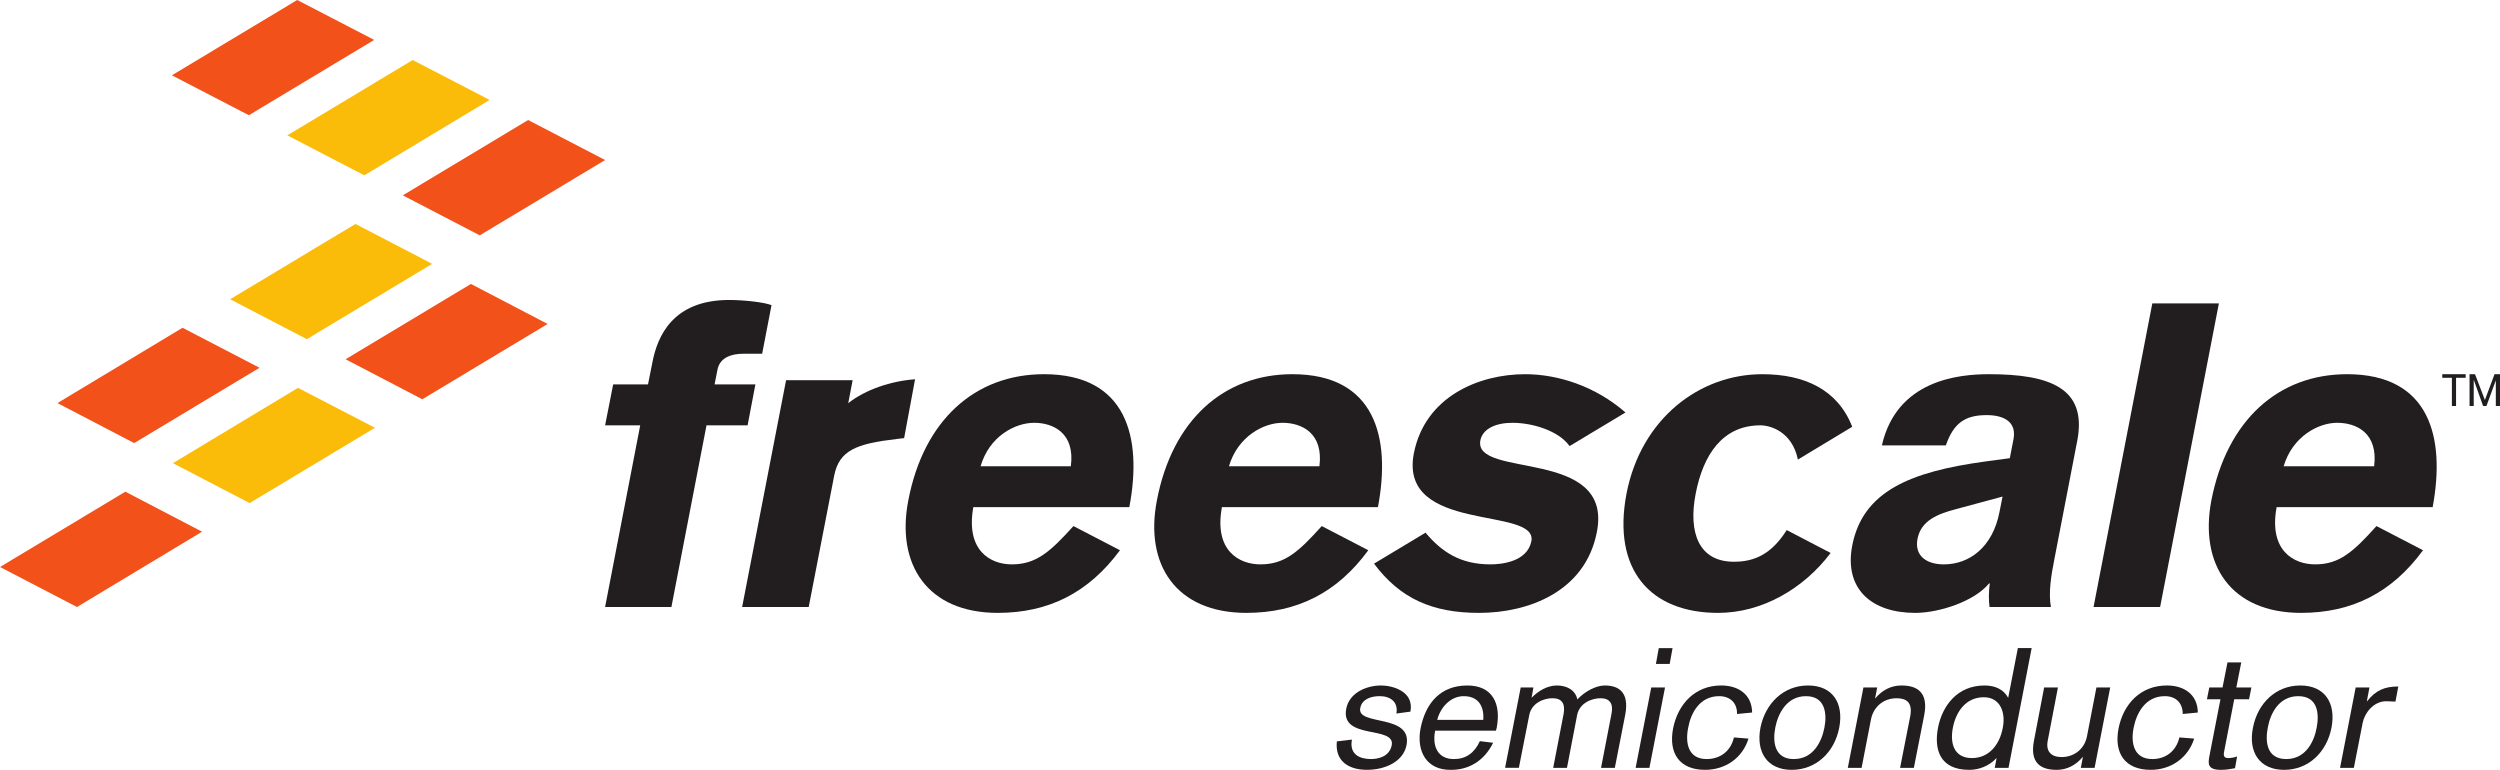
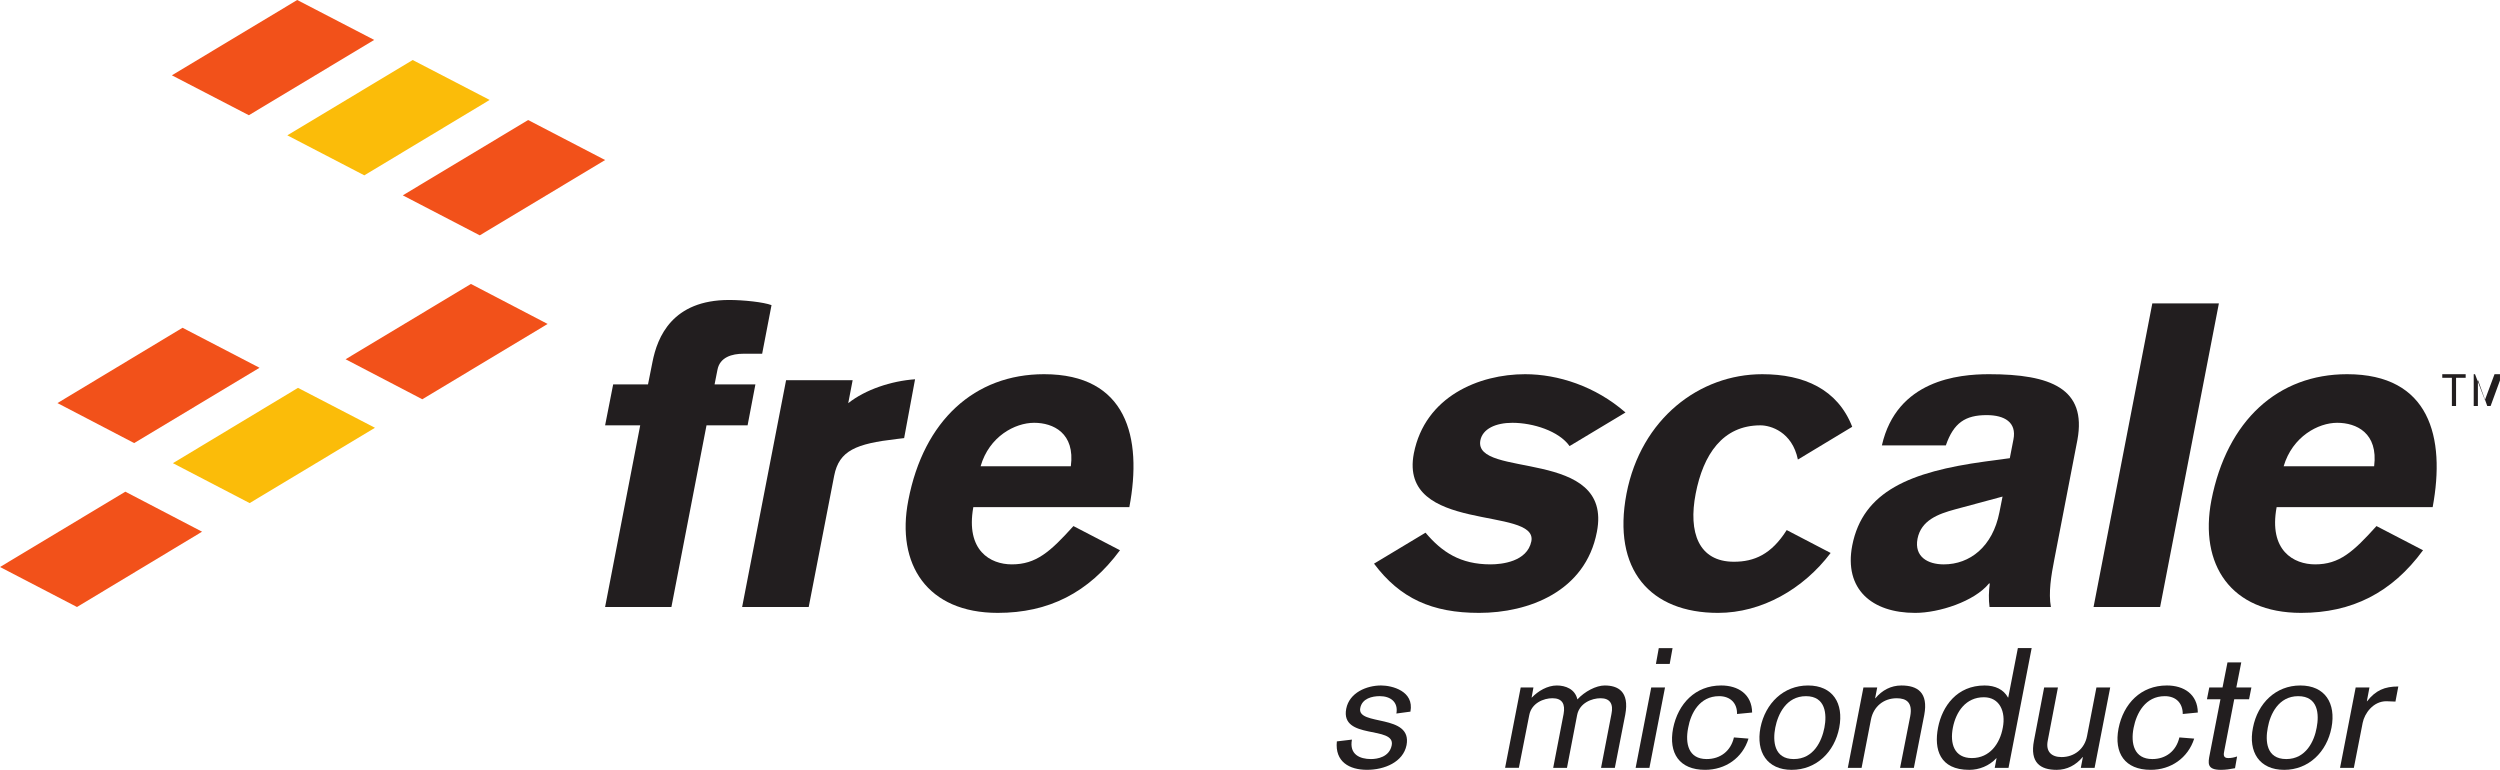
<svg xmlns="http://www.w3.org/2000/svg" version="1.1" id="root" x="0px" y="0px" width="259.789px" height="80px" viewBox="94.418 29.075 259.789 80" enable-background="new 94.418 29.075 259.789 80" xml:space="preserve">
  <g id="g3947">
    <path id="path35" fill="#221E1F" d="M234.905,105.931c-0.297,1.553,0.837,2.022,1.973,2.022c0.676,0,1.918-0.207,2.161-1.43   c0.406-2.078-5.35-0.526-4.729-3.79c0.325-1.693,2.135-2.427,3.621-2.427c1.135,0,3.459,0.573,3.053,2.719l-1.459,0.197   c0.217-1.223-0.647-1.806-1.729-1.806c-0.784,0-1.838,0.234-2.027,1.241c-0.378,1.891,5.432,0.546,4.811,3.847   c-0.352,1.769-2.297,2.568-4.108,2.568c-1.836,0-3.35-0.838-3.134-2.954L234.905,105.931" />
-     <path id="path37" fill="#221E1F" d="M248.551,103.882c0.107-1.354-0.46-2.464-2.027-2.464c-1.404,0-2.432,1.194-2.756,2.464   H248.551z M243.552,105.001c-0.325,1.665,0.297,2.953,1.945,2.953c1.242,0,2.135-0.62,2.701-1.862l1.379,0.169   c-0.919,1.872-2.513,2.813-4.351,2.813c-2.567,0.057-3.647-1.938-3.188-4.317c0.541-2.709,2.135-4.449,4.864-4.449   c2.621,0,3.513,1.9,3.053,4.364l-0.081,0.329H243.552" />
    <path id="path39" fill="#221E1F" d="M252.442,100.514h1.324l-0.189,1.044h0.027c0.648-0.678,1.621-1.251,2.594-1.251   c0.893,0,1.892,0.367,2.136,1.448c0.756-0.827,1.945-1.448,2.836-1.448c1.352,0,2.595,0.593,2.136,3.038l-1.081,5.521h-1.433   l1.081-5.597c0.217-1.025-0.135-1.637-1.135-1.637c-0.892,0-2.188,0.489-2.432,1.75l-1.055,5.483h-1.432l1.081-5.597   c0.189-1.025-0.136-1.637-1.162-1.637c-0.892,0-2.162,0.489-2.405,1.75l-1.081,5.483h-1.432L252.442,100.514" />
    <path id="path41" fill="#221E1F" d="M266.791,96.423h1.432l-0.297,1.646h-1.432L266.791,96.423z M266.007,100.514h1.432   l-1.621,8.353h-1.433L266.007,100.514" />
    <path id="path43" fill="#221E1F" d="M274.923,103.27c0.027-1.129-0.702-1.853-1.863-1.853c-2.027,0-2.945,1.768-3.216,3.292   c-0.324,1.627,0.027,3.244,1.918,3.244c1.433,0,2.514-0.837,2.838-2.248l1.514,0.123c-0.622,2.021-2.405,3.245-4.513,3.245   c-2.676,0-3.811-1.74-3.324-4.299c0.514-2.587,2.324-4.468,4.999-4.468c1.757,0,3.188,0.903,3.216,2.812L274.923,103.27" />
    <path id="path45" fill="#221E1F" d="M280.815,107.954c2.08,0,2.918-1.881,3.188-3.264c0.271-1.382,0.135-3.272-1.918-3.272   c-2.054,0-2.919,1.891-3.189,3.272C278.625,106.073,278.761,107.954,280.815,107.954z M282.301,100.307   c2.566,0,3.729,1.844,3.243,4.383c-0.486,2.53-2.379,4.384-4.945,4.384c-2.54,0-3.729-1.854-3.242-4.384   C277.869,102.151,279.761,100.307,282.301,100.307" />
    <path id="path47" fill="#221E1F" d="M288.057,100.514h1.432l-0.216,1.119h0.027c0.702-0.837,1.621-1.326,2.702-1.326   c1.675,0,2.811,0.733,2.377,3.057l-1.08,5.503h-1.433l1.054-5.361c0.271-1.439-0.405-1.872-1.404-1.872   c-1.352,0-2.406,0.856-2.675,2.201l-0.975,5.032h-1.432L288.057,100.514" />
    <path id="path49" fill="#221E1F" d="M299.326,107.85c1.863,0,2.918-1.505,3.215-3.16c0.324-1.664-0.324-3.16-1.972-3.16   c-1.865,0-2.893,1.496-3.217,3.16C297.029,106.345,297.488,107.85,299.326,107.85z M303.134,108.867h-1.432l0.189-0.997h-0.055   h0.027c-0.729,0.79-1.782,1.204-2.81,1.204c-3.081,0-3.676-2.146-3.243-4.384s1.973-4.383,4.837-4.383   c1.108,0,1.973,0.414,2.432,1.251h0.027l0.999-5.136h1.434L303.134,108.867" />
    <path id="path51" fill="#221E1F" d="M312.079,108.867h-1.432l0.216-1.12h-0.027c-0.702,0.838-1.62,1.327-2.701,1.327   c-1.676,0-2.81-0.734-2.351-3.058l1.053-5.502h1.433l-1.054,5.502c-0.243,1.186,0.405,1.73,1.432,1.73   c1.325,0,2.406-0.855,2.649-2.2l0.973-5.032h1.432L312.079,108.867" />
    <path id="path53" fill="#221E1F" d="M321.24,103.27c0-1.129-0.702-1.853-1.865-1.853c-2.026,0-2.944,1.768-3.242,3.292   c-0.323,1.627,0.055,3.244,1.945,3.244c1.406,0,2.486-0.837,2.811-2.248l1.54,0.123c-0.647,2.021-2.432,3.245-4.513,3.245   c-2.701,0-3.837-1.74-3.35-4.299c0.513-2.587,2.323-4.468,5.025-4.468c1.756,0,3.189,0.903,3.215,2.812L321.24,103.27" />
    <path id="path55" fill="#221E1F" d="M323.997,100.514h1.377l0.514-2.605h1.432l-0.513,2.605h1.567l-0.243,1.223h-1.541   l-1.026,5.314c-0.081,0.404-0.162,0.799,0.405,0.799c0.325,0,0.621-0.065,0.919-0.169l-0.216,1.223c-0.514,0.104-1,0.17-1.459,0.17   c-1.486,0-1.352-0.696-1.163-1.637l1.108-5.7h-1.404L323.997,100.514" />
    <path id="path57" fill="#221E1F" d="M331.995,107.954c2.053,0,2.918-1.881,3.161-3.264c0.271-1.382,0.162-3.272-1.918-3.272   c-2.054,0-2.919,1.891-3.162,3.272C329.805,106.073,329.914,107.954,331.995,107.954z M333.454,100.307   c2.567,0,3.729,1.844,3.243,4.383c-0.486,2.53-2.379,4.384-4.918,4.384c-2.567,0-3.756-1.854-3.242-4.384   C329.023,102.151,330.914,100.307,333.454,100.307" />
    <path id="path59" fill="#221E1F" d="M339.209,100.514h1.432l-0.271,1.43h0.027c0.892-1.129,1.811-1.533,3.243-1.533l-0.298,1.57   c-0.271-0.019-0.702-0.037-0.945-0.037c-1.378,0-2.271,1.279-2.459,2.238l-0.918,4.685h-1.434L339.209,100.514" />
    <path id="path61" fill="#221E1F" d="M349.208,68.336h-1V67.96h2.432v0.376h-0.999v2.926h-0.433V68.336" />
-     <path id="path63" fill="#221E1F" d="M351.044,67.96h0.567l1.027,2.681l1-2.681h0.567v3.302h-0.433v-2.662l0,0l-0.973,2.662h-0.351   l-0.946-2.662h-0.026v2.662h-0.434V67.96" />
+     <path id="path63" fill="#221E1F" d="M351.044,67.96h0.567l1.027,2.681l1-2.681h0.567v3.302v-2.662l0,0l-0.973,2.662h-0.351   l-0.946-2.662h-0.026v2.662h-0.434V67.96" />
    <path id="path65" fill="#F2511A" d="M120.278,41.049l13.024-7.826l-7.999-4.148l-13.024,7.826L120.278,41.049" />
    <path id="path67" fill="#FBBC09" d="M132.276,47.295l13.024-7.835l-7.999-4.148l-13.025,7.826L132.276,47.295" />
    <path id="path69" fill="#F2511A" d="M144.273,53.531l13.025-7.826l-7.999-4.157l-13.025,7.826L144.273,53.531" />
-     <path id="path71" fill="#FBBC09" d="M126.304,64.32l13.024-7.826l-7.972-4.148l-13.024,7.826L126.304,64.32" />
    <path id="path73" fill="#F2511A" d="M138.301,70.565l13.024-7.826l-7.971-4.158l-13.024,7.826L138.301,70.565" />
    <path id="path75" fill="#F2511A" d="M108.361,75.118l13.024-7.826l-7.999-4.157l-12.998,7.826L108.361,75.118" />
    <path id="path77" fill="#FBBC09" d="M120.359,81.354l13.024-7.826l-7.999-4.148l-12.998,7.826L120.359,81.354" />
    <path id="path79" fill="#F2511A" d="M102.417,92.152l12.998-7.826l-7.972-4.157l-13.024,7.826L102.417,92.152" />
    <path id="path81" fill="#221E1F" d="M160.946,73.274h-3.648l0.837-4.251h3.621l0.459-2.305c0.514-2.652,2.081-6.471,7.971-6.471   c1.514,0,3.594,0.226,4.405,0.536l-0.973,5.051h-1.946c-1.189,0-2.459,0.357-2.702,1.683l-0.297,1.505h4.243l-0.811,4.251h-4.269   l-3.648,18.878h-6.891L160.946,73.274" />
    <path id="path83" fill="#221E1F" d="M176.105,68.581h6.917l-0.459,2.389c1.783-1.411,4.458-2.305,6.944-2.483l-1.135,6.114   l-0.784,0.094c-4.215,0.489-5.972,1.195-6.485,3.811l-2.648,13.647h-6.918L176.105,68.581" />
    <path id="path85" fill="#221E1F" d="M302.514,80.677l-4.919,1.326c-1.81,0.489-3.539,1.147-3.918,3.058   c-0.351,1.862,1.054,2.662,2.729,2.662c2.701,0,5.08-1.825,5.782-5.409L302.514,80.677z M307.89,87.233   c-0.323,1.637-0.62,3.451-0.351,4.919h-6.377c-0.107-0.8-0.081-1.646,0.026-2.445h-0.081c-1.514,1.862-5.188,3.057-7.674,3.057   c-4.513,0-7.403-2.474-6.54-6.998c1.108-5.662,6.054-7.666,13.782-8.729l2.594-0.349l0.378-1.947   c0.352-1.777-0.918-2.529-2.783-2.529c-2.216,0-3.432,0.799-4.242,3.15h-6.647c1.541-6.781,7.944-7.402,11.133-7.402   c6.432,0,10.161,1.505,9.188,6.819L307.89,87.233" />
    <path id="path87" fill="#221E1F" d="M311.971,92.152l6.106-31.548h6.918l-6.107,31.548H311.971" />
    <path id="path89" fill="#221E1F" d="M201.884,73.01c1.973,0,4.27,1.062,3.81,4.516h-9.376   C197.209,74.43,199.884,73.01,201.884,73.01z M199.56,87.722c-2.216,0-4.81-1.421-3.999-5.945h16.213   c1.378-7.262-0.271-13.817-8.863-13.817c-7.188,0-12.511,4.788-14.105,13.112c-1.297,6.65,1.973,11.691,9.296,11.691   c5.269,0,9.431-2.079,12.7-6.509l-4.837-2.512C203.532,86.443,202.073,87.722,199.56,87.722" />
-     <path id="path91" fill="#221E1F" d="M227.69,73.01c2,0,4.269,1.062,3.837,4.516h-9.403C223.042,74.43,225.717,73.01,227.69,73.01z    M225.393,87.722c-2.216,0-4.837-1.421-3.999-5.945h16.213c1.378-7.262-0.297-13.817-8.891-13.817   c-7.161,0-12.484,4.788-14.078,13.112c-1.297,6.65,1.973,11.691,9.295,11.691c5.27,0,9.431-2.079,12.673-6.509l-4.837-2.512   C229.338,86.443,227.906,87.722,225.393,87.722" />
    <path id="path93" fill="#221E1F" d="M337.291,73.01c1.999,0,4.27,1.062,3.837,4.516h-9.403   C332.643,74.43,335.318,73.01,337.291,73.01z M334.995,87.722c-2.216,0-4.838-1.421-4-5.945h16.214   c1.35-7.262-0.298-13.817-8.892-13.817c-7.16,0-12.483,4.788-14.104,13.112c-1.271,6.65,1.999,11.691,9.323,11.691   c5.268,0,9.43-2.079,12.673-6.509l-4.838-2.512C338.939,86.443,337.507,87.722,334.995,87.722" />
    <path id="path95" fill="#221E1F" d="M280.085,84.157c-1.595,2.53-3.378,3.292-5.485,3.292c-3.676,0-4.756-3.057-3.973-7.083   c0.783-4.035,2.783-7.092,6.729-7.092c1.053,0,3.296,0.668,3.891,3.556l5.646-3.405c-1.513-3.894-4.999-5.465-9.349-5.465   c-6.513,0-12.593,4.609-14.105,12.406c-1.514,7.93,2.485,12.397,9.512,12.397c4.54,0,8.863-2.474,11.7-6.227L280.085,84.157" />
    <path id="path97" fill="#221E1F" d="M248.253,74.826c0.243-1.194,1.595-1.815,3.324-1.815c2.134,0,4.837,0.847,5.944,2.418   l5.811-3.49c-3.136-2.737-7.026-3.979-10.432-3.979c-4.782,0-10.403,2.305-11.564,8.239c-1.595,8.372,12.916,5.446,12.214,9.124   c-0.433,2.126-3.081,2.399-4.243,2.399c-3.134,0-5.053-1.279-6.755-3.293l-5.352,3.218c2.703,3.611,6.026,5.116,10.918,5.116   c5.134,0,11.051-2.211,12.24-8.409C262.089,75.532,247.469,78.862,248.253,74.826" />
  </g>
</svg>